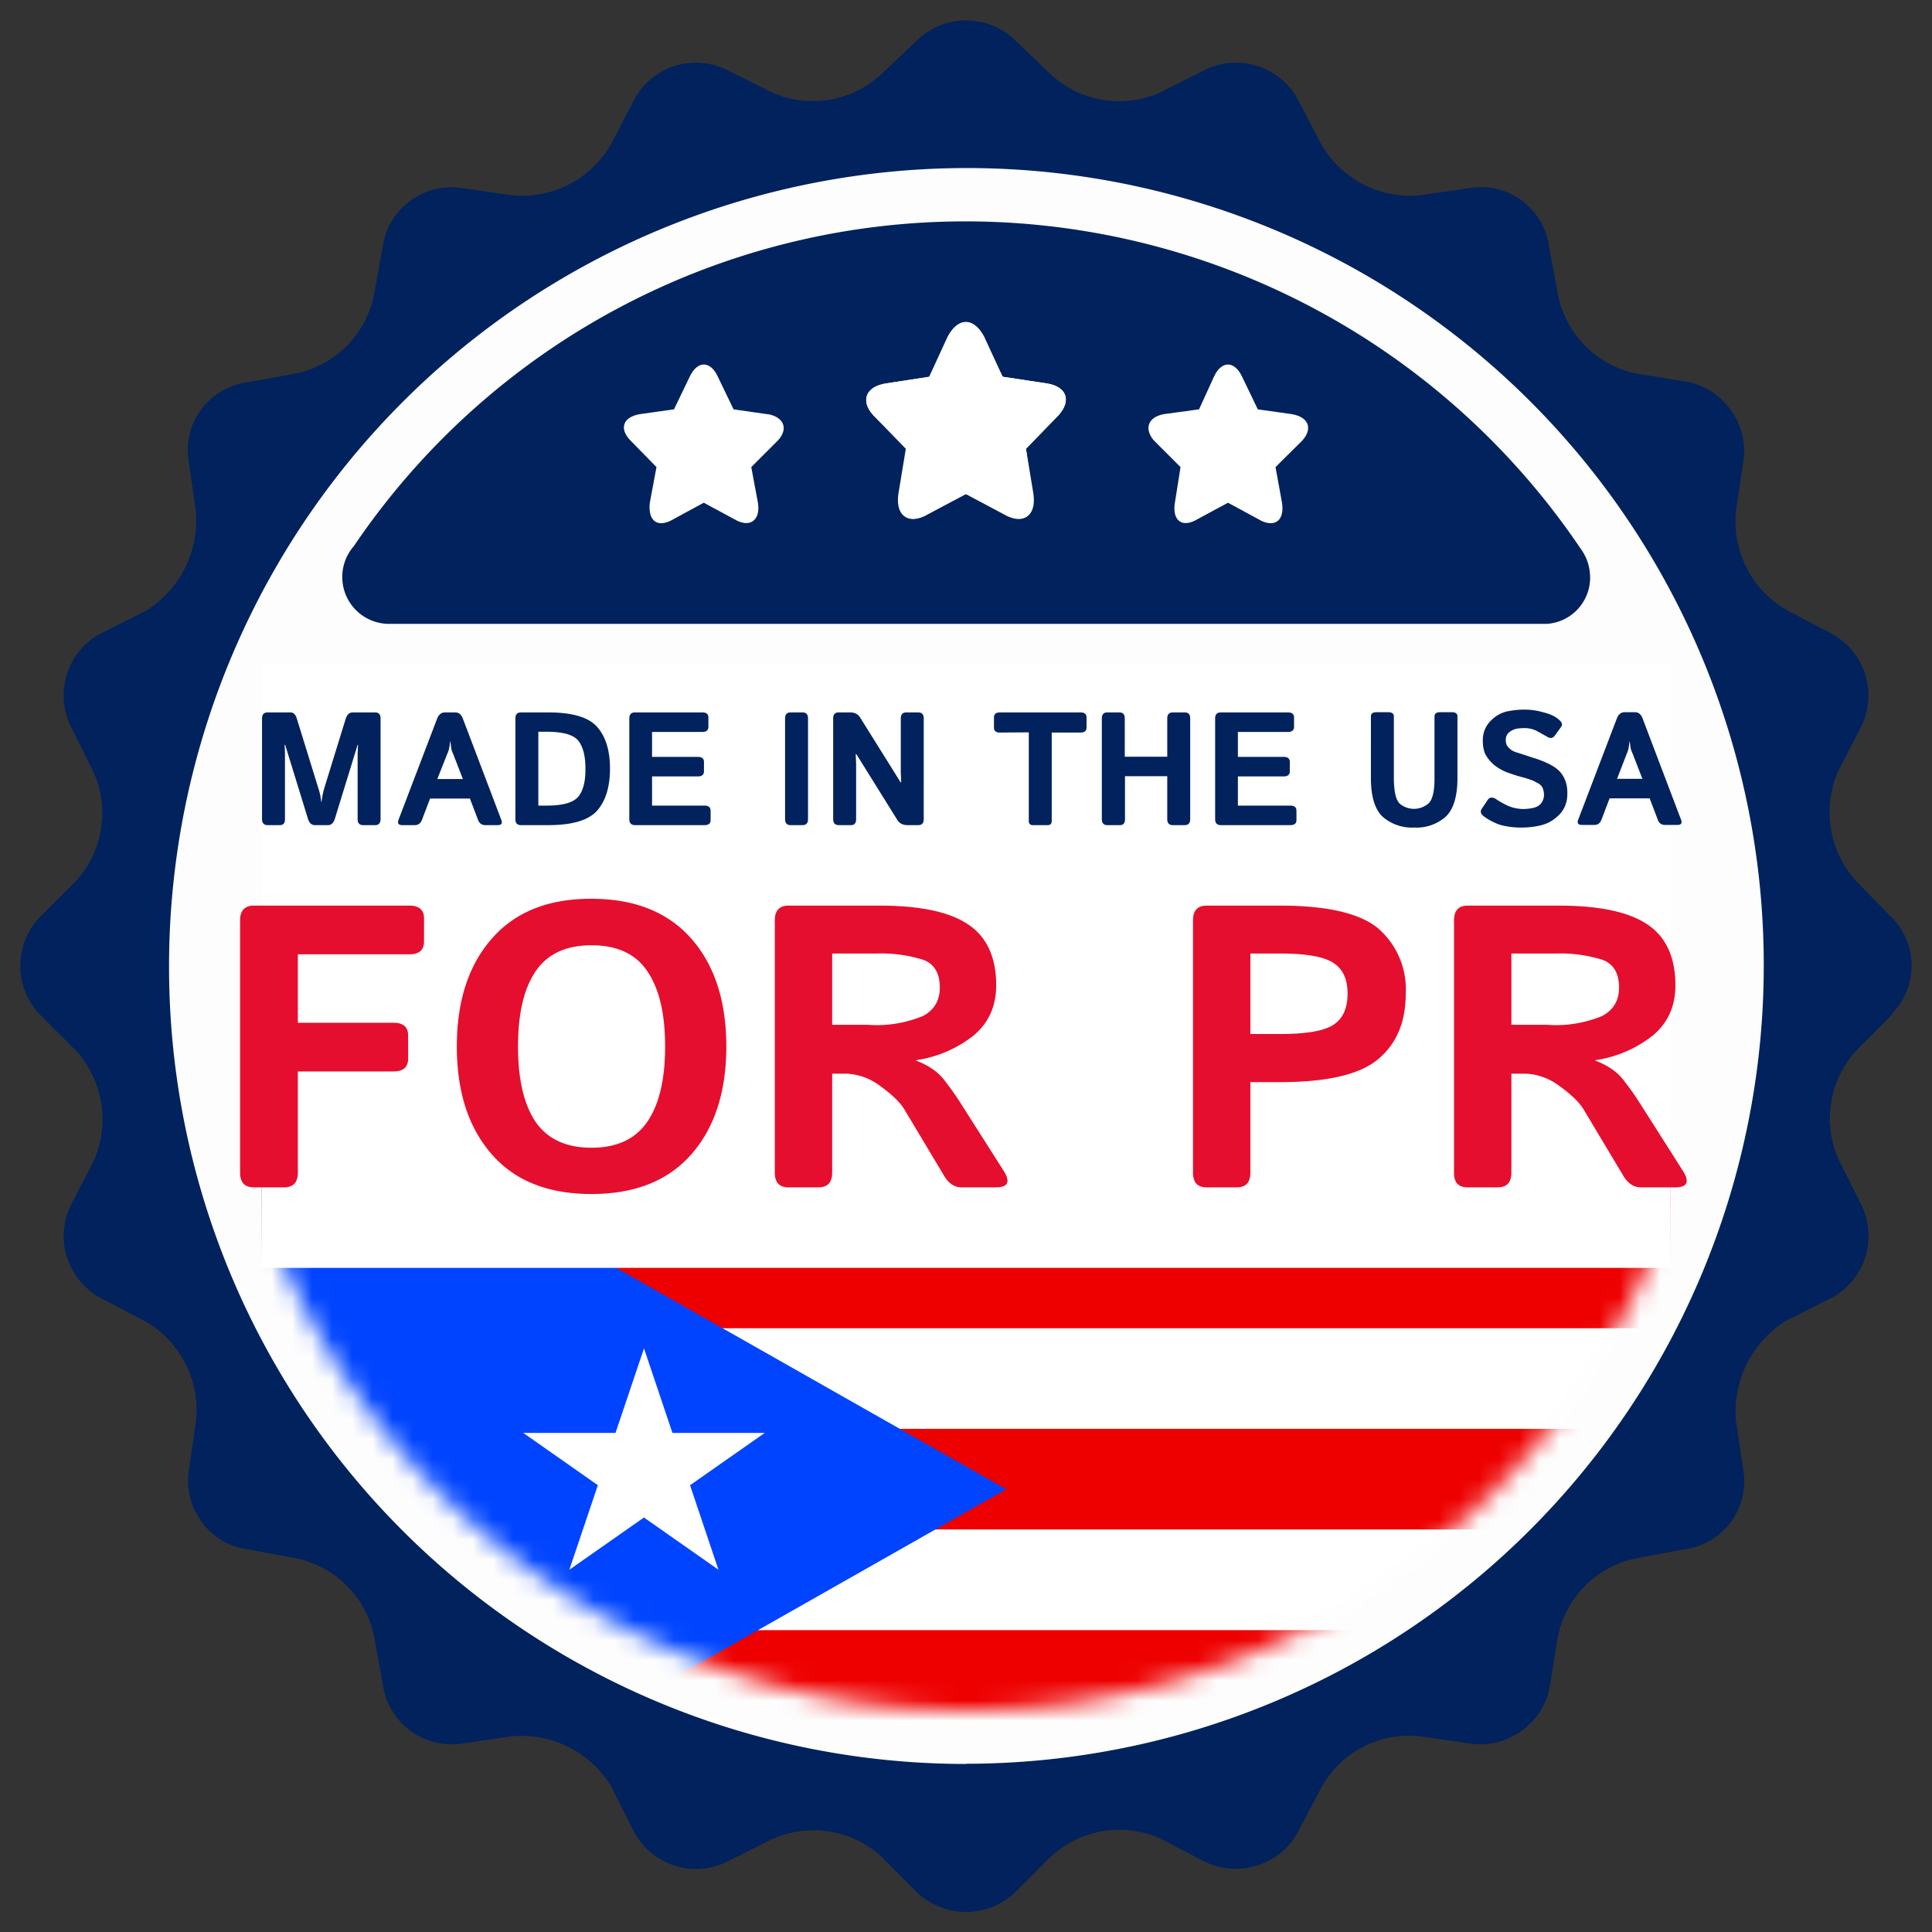
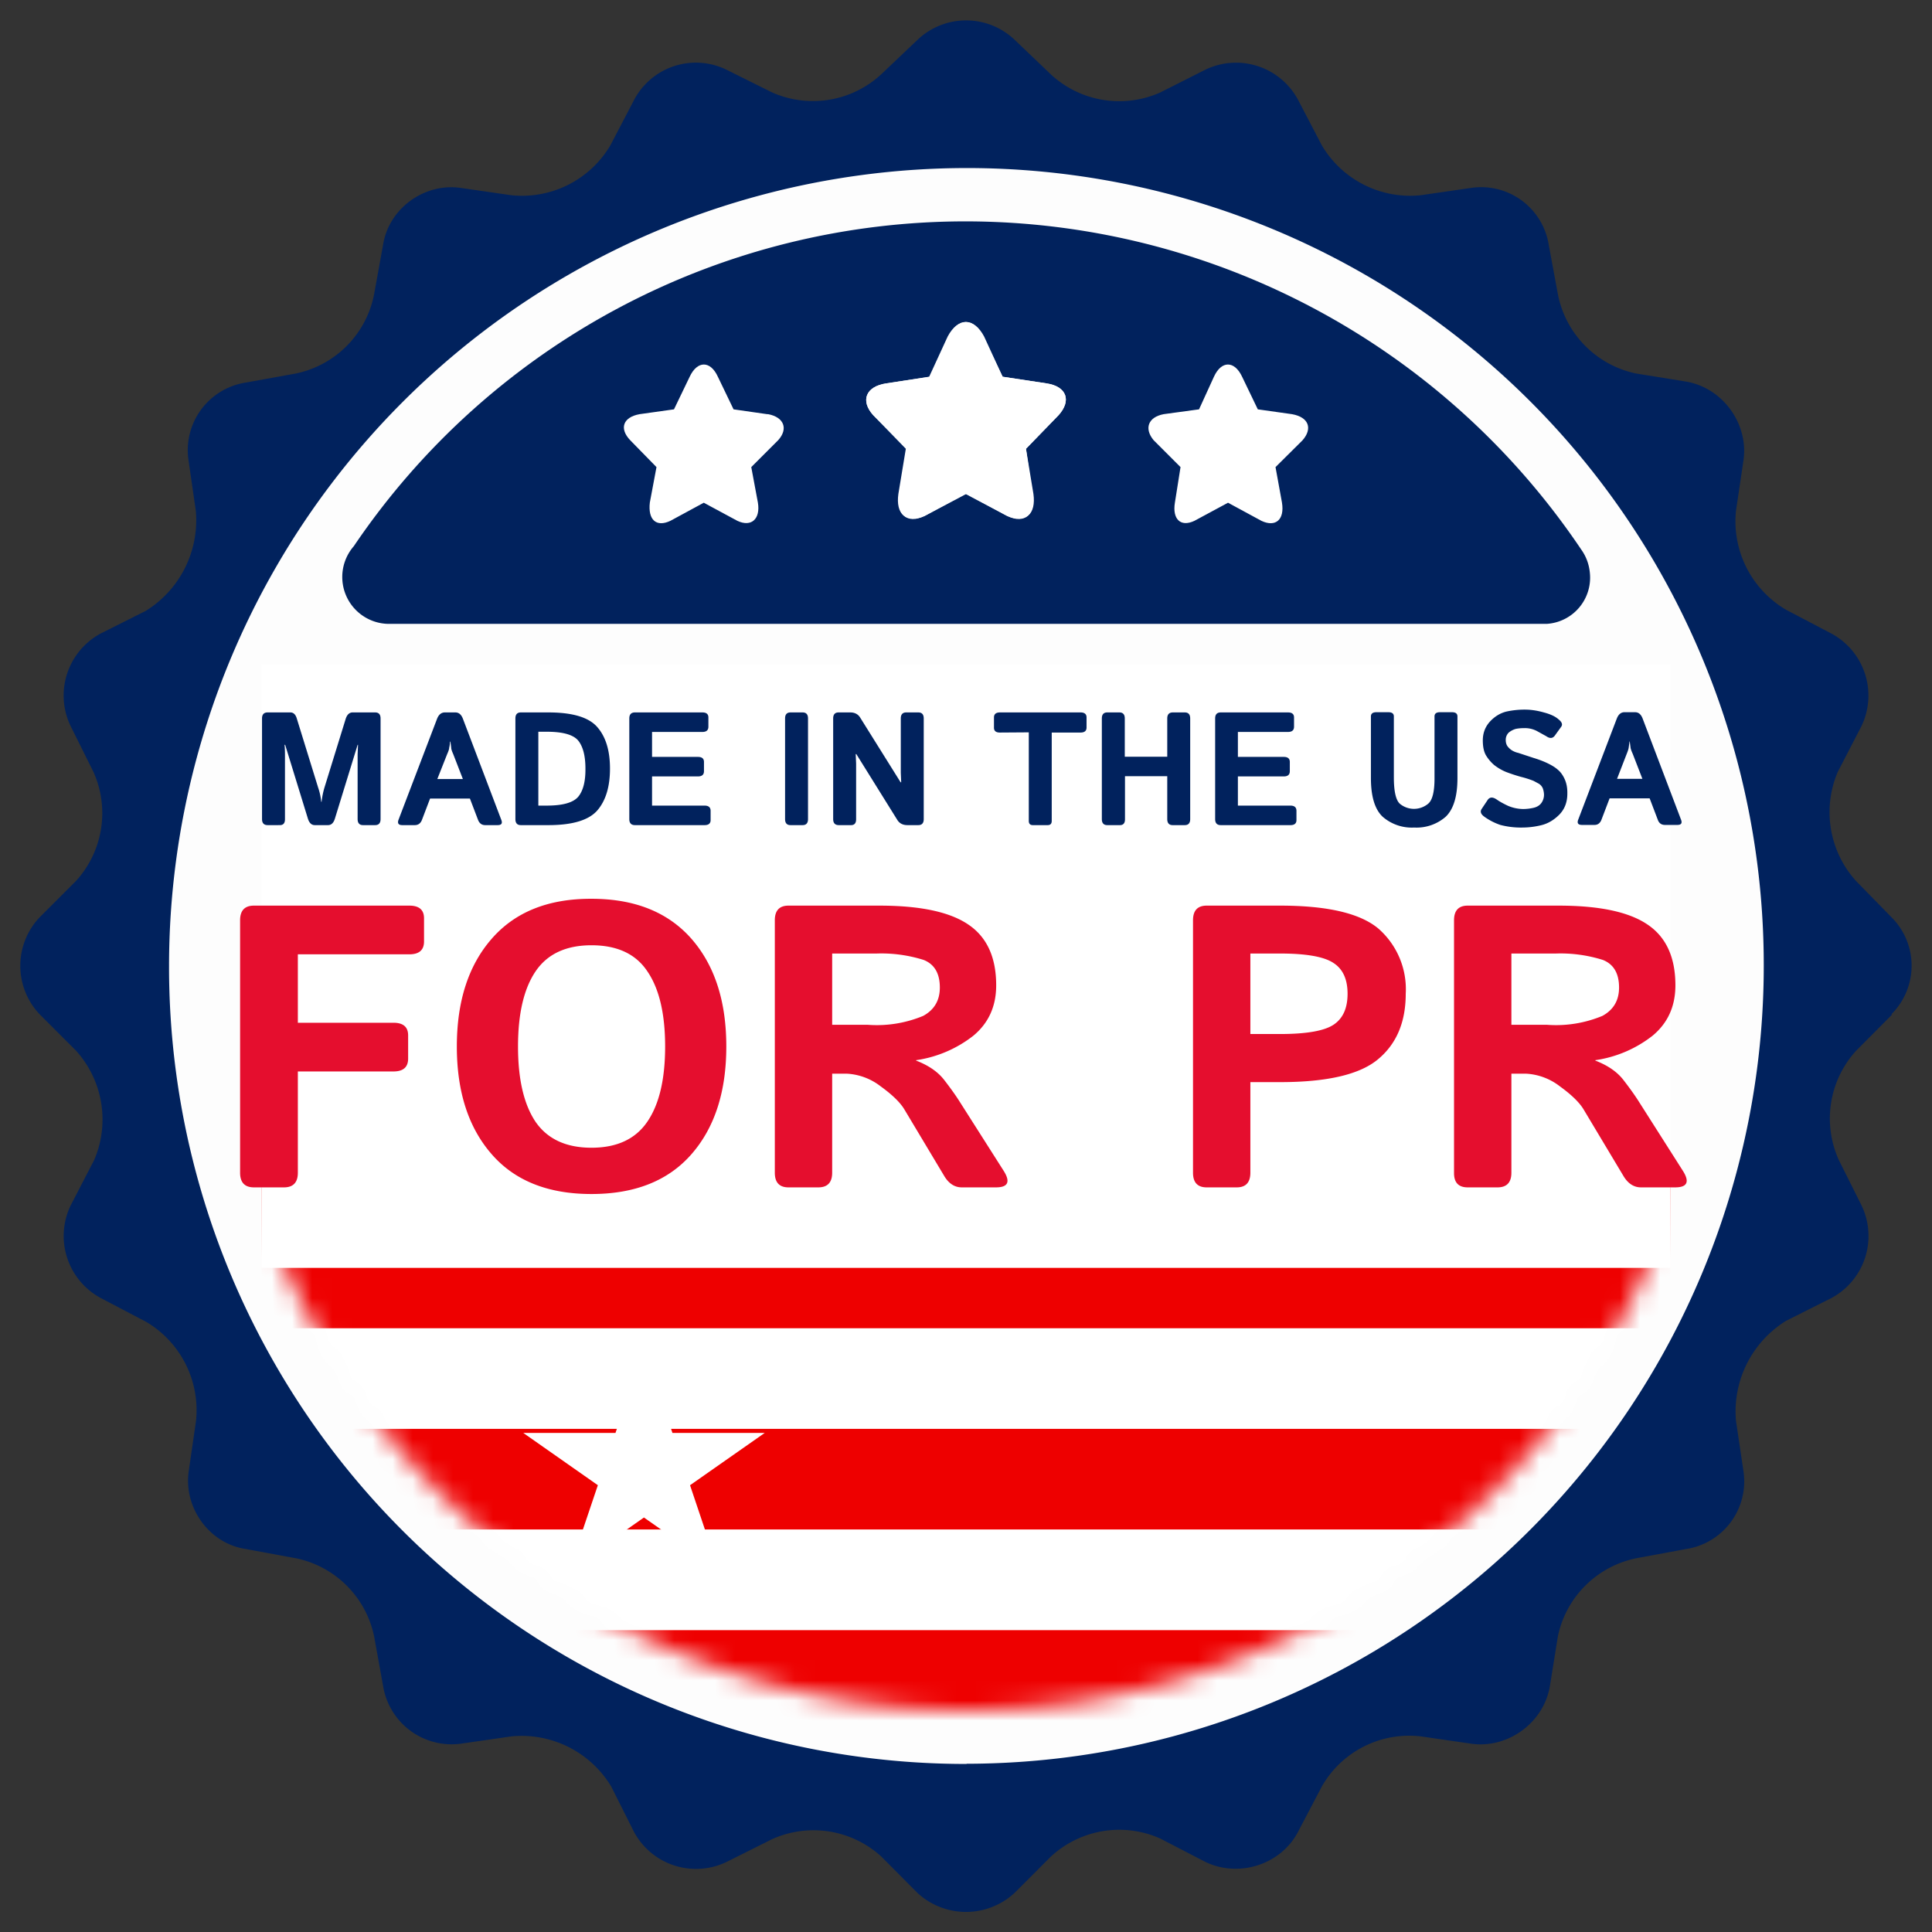
<svg xmlns="http://www.w3.org/2000/svg" width="96" height="96" viewBox="0 0 96 96" fill="none">
  <rect x="0" y="0" width="96" height="96" fill="#333333" stroke="none" />
  <path d="M47.5 89a41.5 41.5 0 1 0 0-83 41.5 41.5 0 0 0 0 83" fill="#fdfdfd" />
  <mask id="a" style="mask-type:alpha" maskUnits="userSpaceOnUse" x="10" y="11" width="75" height="74">
    <path d="M48 85a37 37 0 1 0 0-74 37 37 0 0 0 0 74" fill="#fdfdfd" />
  </mask>
  <g clip-path="url(#b)" mask="url(#a)">
    <path d="M13 59h70v28H13" fill="#e00" />
    <path d="M13 66h70v5H13v5h70v5H13" fill="#fff" />
-     <path d="m13 53 37 21-37 21" fill="#04f" />
    <path d="m32 67-3.71 11L38 71.2H26l9.7 6.8" fill="#fff" />
  </g>
  <path d="M93.98 50.4a3.4 3.4 0 0 0 0-4.83l-1.76-1.8a5.1 5.1 0 0 1-.9-5.42l1.17-2.26A3.5 3.5 0 0 0 91 31.48l-2.25-1.18a5.1 5.1 0 0 1-2.49-4.92l.37-2.49c.27-1.8-1-3.61-2.85-3.93l-2.48-.4a5 5 0 0 1-3.88-3.89l-.46-2.48a3.4 3.4 0 0 0-3.88-2.85l-2.48.36a5.1 5.1 0 0 1-4.92-2.48L64.5 4.96a3.5 3.5 0 0 0-4.6-1.5L57.64 4.6a5 5 0 0 1-5.42-.9l-1.8-1.72a3.5 3.5 0 0 0-4.83 0l-1.8 1.71a5 5 0 0 1-5.43.9l-2.25-1.12a3.47 3.47 0 0 0-4.6 1.49l-1.18 2.26A5.1 5.1 0 0 1 25.4 9.7l-2.49-.36c-1.8-.27-3.6 1-3.88 2.85l-.45 2.48a5 5 0 0 1-3.88 3.89l-2.49.45a3.4 3.4 0 0 0-2.84 3.88l.36 2.49a5.3 5.3 0 0 1-2.48 4.97L5 31.48a3.5 3.5 0 0 0-1.49 4.6l1.13 2.27a5 5 0 0 1-.86 5.42l-1.8 1.8a3.5 3.5 0 0 0 0 4.84l1.8 1.8a5.1 5.1 0 0 1 .9 5.43L3.51 59.9a3.5 3.5 0 0 0 1.5 4.6l2.25 1.18a5.1 5.1 0 0 1 2.48 4.92l-.36 2.49c-.27 1.8 1 3.61 2.84 3.88l2.49.46a5 5 0 0 1 3.88 3.88l.45 2.49a3.45 3.45 0 0 0 3.88 2.84l2.49-.36a5.2 5.2 0 0 1 4.96 2.49l1.13 2.25a3.5 3.5 0 0 0 4.6 1.5l2.26-1.13a5 5 0 0 1 5.42.85l1.8 1.81a3.55 3.55 0 0 0 4.84 0l1.8-1.8a5 5 0 0 1 5.42-.9l2.26 1.17c1.67.8 3.75.13 4.6-1.5l1.18-2.25a5 5 0 0 1 4.92-2.49l2.48.36c1.8.27 3.61-1 3.93-2.84l.4-2.49a5 5 0 0 1 3.89-3.88l2.48-.46a3.4 3.4 0 0 0 2.85-3.88l-.37-2.49a5.3 5.3 0 0 1 2.49-4.97L91 64.5a3.5 3.5 0 0 0 1.5-4.6l-1.13-2.26a5 5 0 0 1 .85-5.42l1.8-1.81zM48.03 87.65A39.6 39.6 0 0 1 8.4 47.99 39.66 39.66 0 0 1 48.03 8.35a39.6 39.6 0 0 1 39.61 39.64 39.66 39.66 0 0 1-39.61 39.65" fill="#01225d" />
  <path d="M19.38 31h57.47A2.3 2.3 0 0 0 79 28.47q-.06-.64-.42-1.15A36.9 36.9 0 0 0 48.12 11a36.7 36.7 0 0 0-30.54 16.14 2.33 2.33 0 0 0 1.8 3.86" fill="#01225d" />
  <path fill="#fff" d="M13 33h70v30H13z" />
  <path d="M12.62 59q-.69 0-.69-.73V45.73q0-.73.69-.73h7.72q.73 0 .73.63v1.15q0 .64-.73.64H14.8v3.4h4.75q.73 0 .73.63v1.15q0 .64-.73.64H14.8v5.03q0 .73-.69.73zm10.08-7q0-3.37 1.73-5.35 1.74-2 4.96-1.99 3.22 0 4.97 1.99 1.73 1.98 1.73 5.35t-1.73 5.35-4.97 1.98-4.96-1.98Q22.7 55.37 22.7 52m3.04 0q0 2.44.87 3.74.89 1.29 2.78 1.29 1.9 0 2.78-1.3.88-1.29.88-3.73t-.88-3.73q-.86-1.3-2.78-1.3-1.9 0-2.78 1.3-.87 1.29-.87 3.73m13.44 7q-.68 0-.68-.73V45.73q0-.73.68-.73h4.52q3.02 0 4.4.93 1.4.93 1.4 3.03 0 1.56-1.13 2.5a6 6 0 0 1-2.85 1.22v.02q.94.36 1.41.98.48.62.78 1.1l2.15 3.38q.54.84-.37.84h-1.7q-.54 0-.88-.58l-1.97-3.29q-.31-.52-1.18-1.15a3 3 0 0 0-1.69-.63h-.72v4.92q0 .73-.69.73zm2.17-8.08h1.75a6 6 0 0 0 2.77-.44q.83-.45.83-1.41 0-1.05-.8-1.37a7 7 0 0 0-2.34-.32h-2.21zM59.96 59q-.68 0-.68-.73V45.73q0-.73.68-.73h3.65q3.52 0 4.88 1.14a4 4 0 0 1 1.36 3.24q0 2.1-1.36 3.24-1.35 1.15-4.88 1.15h-1.48v4.5q0 .73-.68.73zm2.17-7.62h1.47q1.96 0 2.66-.46t.7-1.54-.7-1.53q-.7-.47-2.66-.47h-1.47zM72.93 59q-.69 0-.68-.73V45.73q0-.73.68-.73h4.52q3.02 0 4.4.93 1.4.93 1.4 3.03 0 1.56-1.13 2.5a6 6 0 0 1-2.85 1.22v.02q.94.36 1.41.98.48.62.78 1.1l2.15 3.38q.54.84-.37.84h-1.7q-.54 0-.88-.58l-1.97-3.29q-.31-.52-1.18-1.15a3 3 0 0 0-1.69-.63h-.72v4.92q0 .73-.69.73zm2.17-8.08h1.75a6 6 0 0 0 2.77-.44q.83-.45.83-1.41 0-1.05-.8-1.37a7 7 0 0 0-2.34-.32H75.1z" fill="#e50e2e" />
  <path d="M13.3 41q-.28 0-.28-.3v-5q0-.3.28-.3h1.13q.23 0 .32.31l1.06 3.43a3 3 0 0 1 .15.7h.02a4 4 0 0 1 .14-.7l1.06-3.43q.1-.3.33-.31h1.13q.27 0 .27.3v5q0 .3-.27.3h-.6q-.27 0-.27-.3v-3.22l.02-.47h-.02l-1.13 3.67q-.1.32-.34.32h-.66q-.24 0-.34-.32l-1.13-3.67h-.03q.02.24.02.47v3.23q0 .3-.27.29zm6.69 0q-.28 0-.19-.26l1.92-5.03q.12-.3.37-.31h.54q.25 0 .37.31l1.91 5.03q.1.26-.18.26h-.62q-.26 0-.36-.27l-.4-1.05h-1.98l-.4 1.05q-.1.27-.36.27zm1.74-2.29H23l-.48-1.24q-.1-.22-.1-.32l-.04-.3h-.02q-.01.2-.04.3 0 .1-.1.32zM25.88 41q-.27 0-.27-.3v-5q0-.3.27-.3h1.37q1.8 0 2.43.73.63.72.63 2.06 0 1.35-.63 2.08-.64.73-2.43.73zm.87-.97h.42q1.2 0 1.57-.45.36-.45.35-1.39 0-.93-.35-1.38-.36-.45-1.57-.45h-.42zm4.8.97q-.28 0-.28-.3v-5q0-.3.28-.3h3.35q.3 0 .3.25v.46q0 .26-.3.26H32.4v1.24h2.28q.3 0 .3.25v.46q0 .26-.3.26h-2.28v1.45h2.61q.3 0 .3.26v.46q0 .25-.3.25zm7.73 0q-.27 0-.27-.3v-5q0-.3.27-.3h.6q.27 0 .27.3v5q0 .3-.27.3zm2.4 0q-.28 0-.28-.3v-5q0-.3.27-.3h.58q.34 0 .5.27l2 3.2h.03l-.02-.47v-2.7q0-.3.27-.3h.6q.27 0 .27.3v5q0 .3-.27.3h-.54q-.35 0-.51-.27l-2.03-3.26h-.03l.02.47v2.77q0 .3-.27.29zm8-4.6q-.3 0-.29-.26v-.49q0-.25.3-.25h4q.3 0 .3.25v.5q0 .25-.3.25h-1.43v4.39q0 .21-.2.21h-.74q-.2 0-.2-.21v-4.4zm5.34 4.6q-.27 0-.27-.3v-5q0-.3.27-.3h.6q.27 0 .27.3v1.9H58v-1.9q0-.3.28-.3h.59q.27 0 .27.3v5q0 .3-.27.3h-.6q-.27 0-.27-.3v-2.13h-2.1v2.14q0 .3-.27.29zm5.64 0q-.28 0-.28-.3v-5q0-.3.28-.3H64q.3 0 .3.25v.46q0 .26-.3.26h-2.49v1.24h2.28q.3 0 .3.25v.46q0 .26-.3.26h-2.28v1.45h2.61q.3 0 .3.26v.46q0 .25-.3.25zm7.46-2.33V35.6q0-.21.27-.21h.6q.27 0 .27.21v3.02q0 1.05.3 1.32a1.1 1.1 0 0 0 1.4 0q.33-.27.32-1.32V35.6q0-.21.27-.21h.6q.27 0 .27.21v3.06q0 1.36-.58 1.92a2.2 2.2 0 0 1-1.57.54 2.2 2.2 0 0 1-1.57-.54q-.58-.55-.58-1.92m5.62 1.91q-.24-.18-.12-.37l.3-.45q.15-.22.44-.03.21.15.57.32.35.15.74.16.27 0 .53-.06t.39-.24a.7.7 0 0 0 .13-.43 1 1 0 0 0-.06-.3.5.5 0 0 0-.2-.23l-.26-.14a5 5 0 0 0-.63-.2q-.36-.1-.73-.24-.32-.13-.6-.35a2 2 0 0 1-.41-.49q-.15-.27-.15-.73 0-.54.35-.93.35-.38.81-.5.45-.1.92-.1.46 0 .95.14.5.13.74.35.25.2.12.37l-.31.43q-.16.22-.43.03l-.47-.26q-.3-.15-.63-.14-.23 0-.42.04a1 1 0 0 0-.34.18.5.5 0 0 0-.15.37q0 .21.11.34t.24.2.27.1l.76.25q.33.1.6.22.4.18.6.36.21.17.35.48t.13.72q0 .63-.4 1.04-.4.4-.88.52a4 4 0 0 1-.95.12 4 4 0 0 1-1.1-.13 3 3 0 0 1-.81-.42m4.87.42q-.29 0-.19-.26l1.92-5.03q.12-.3.36-.31h.55q.25 0 .37.31l1.91 5.03q.1.26-.18.26h-.62q-.27 0-.36-.27l-.4-1.05h-1.99l-.4 1.05q-.1.27-.35.27zm1.74-2.29h1.26l-.48-1.24q-.1-.22-.11-.32l-.04-.3h-.01l-.04.3q-.01.1-.1.32z" fill="#01225d" />
  <path d="m52 19.05-2.18-.33-.92-2c-.51-.96-1.3-.96-1.76 0l-.93 2-2.17.33c-1.02.15-1.3.86-.65 1.58l1.67 1.67-.37 2.24c-.19 1 .37 1.53 1.25 1.1l2.08-1.1 2.03 1.1c.93.38 1.44-.1 1.3-1.1l-.37-2.24 1.62-1.67c.65-.72.41-1.43-.6-1.58m-13.88 1.53-1.67-.24-.78-1.62c-.37-.81-1.02-.81-1.4 0l-.78 1.62-1.71.24c-.83.15-1.02.72-.46 1.3l1.3 1.33-.33 1.76c-.1.86.32 1.24 1.02.91l1.66-.9 1.67.9c.7.33 1.15-.1 1.02-.9l-.33-1.77 1.34-1.34c.51-.57.28-1.14-.5-1.29z" fill="#fff" />
  <path d="m44.04 19.05 2.13-.33.92-2c.51-.96 1.3-.96 1.76 0l.97 2 2.18.33c1.01.15 1.25.86.6 1.58l-1.62 1.67.32 2.24c.19 1-.37 1.53-1.25 1.1l-2.08-1.1-2.03 1.1c-.93.38-1.44-.1-1.3-1.1l.37-2.24-1.62-1.67c-.65-.72-.37-1.43.65-1.58m13.78 1.53 1.76-.24.74-1.62c.37-.81 1.02-.81 1.4 0l.78 1.62 1.7.24c.84.15 1.03.72.52 1.3l-1.34 1.33.32 1.76c.14.86-.32 1.24-1.02.91l-1.66-.9-1.67.9c-.7.33-1.1-.1-.97-.9l.28-1.77-1.34-1.34c-.47-.57-.28-1.14.5-1.29" fill="#fff" />
  <defs>
    <clipPath id="b">
      <path fill="#fff" d="M13 59h72v28H13z" />
    </clipPath>
  </defs>
</svg>